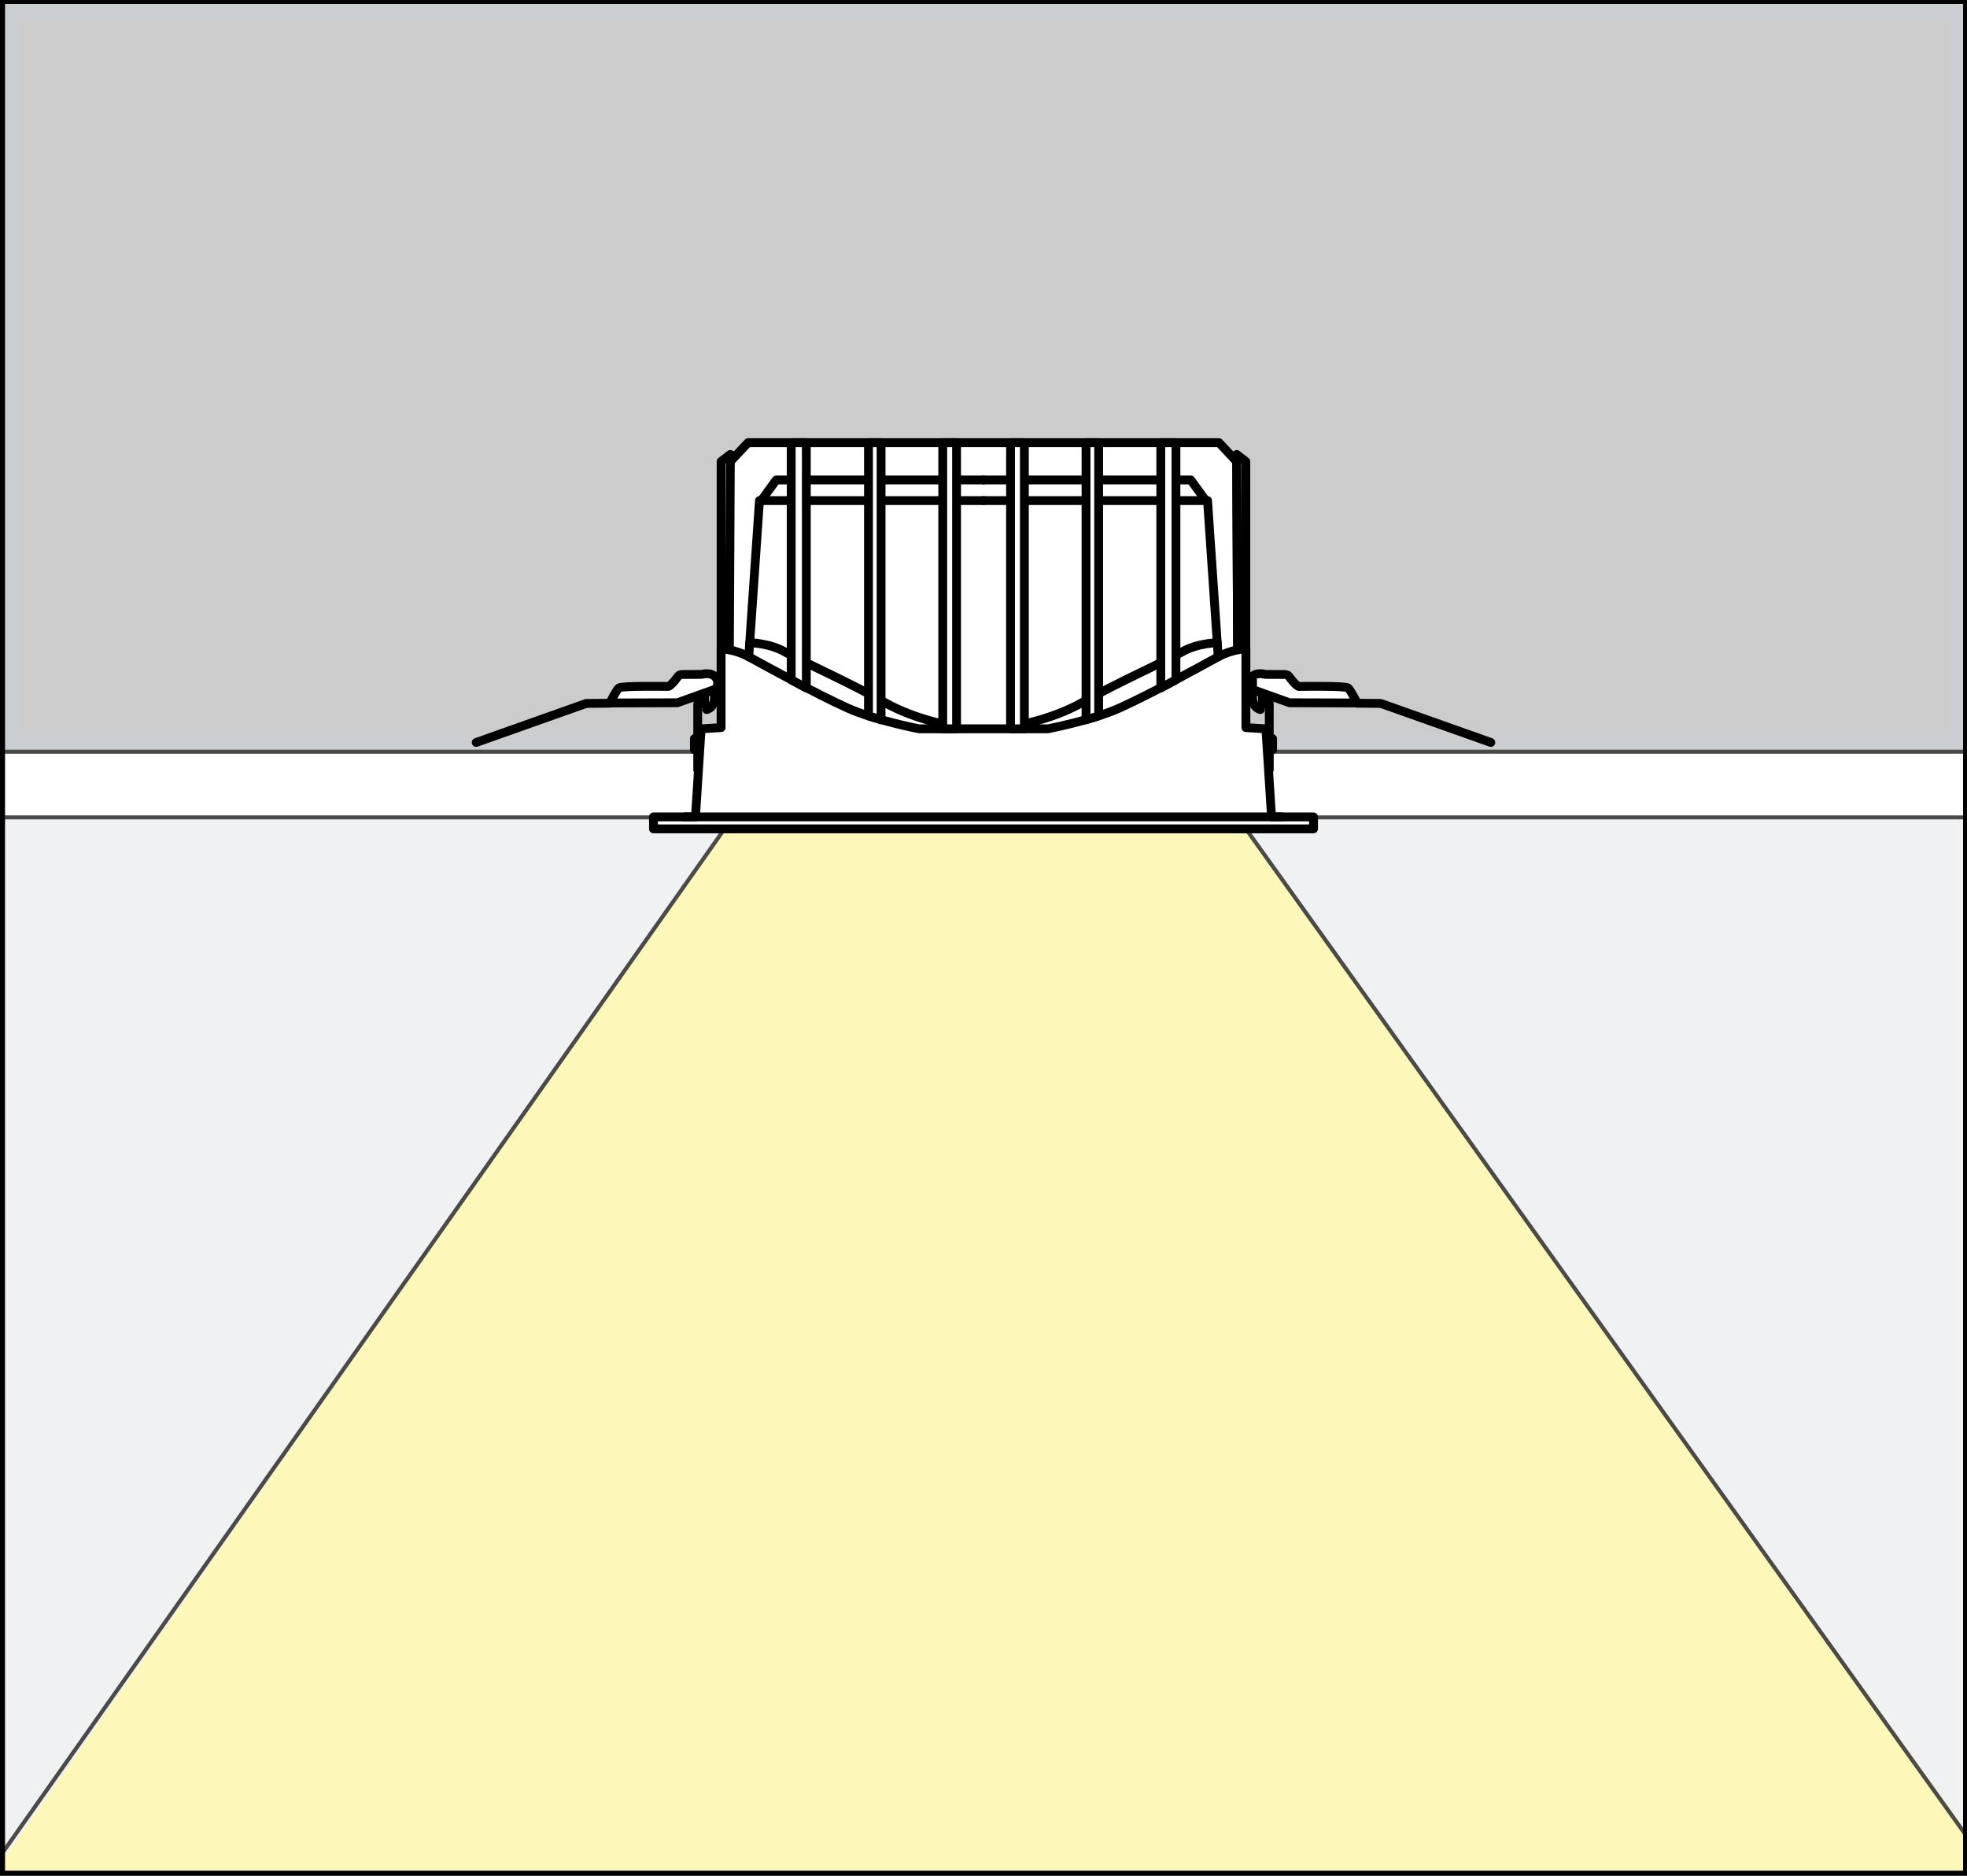
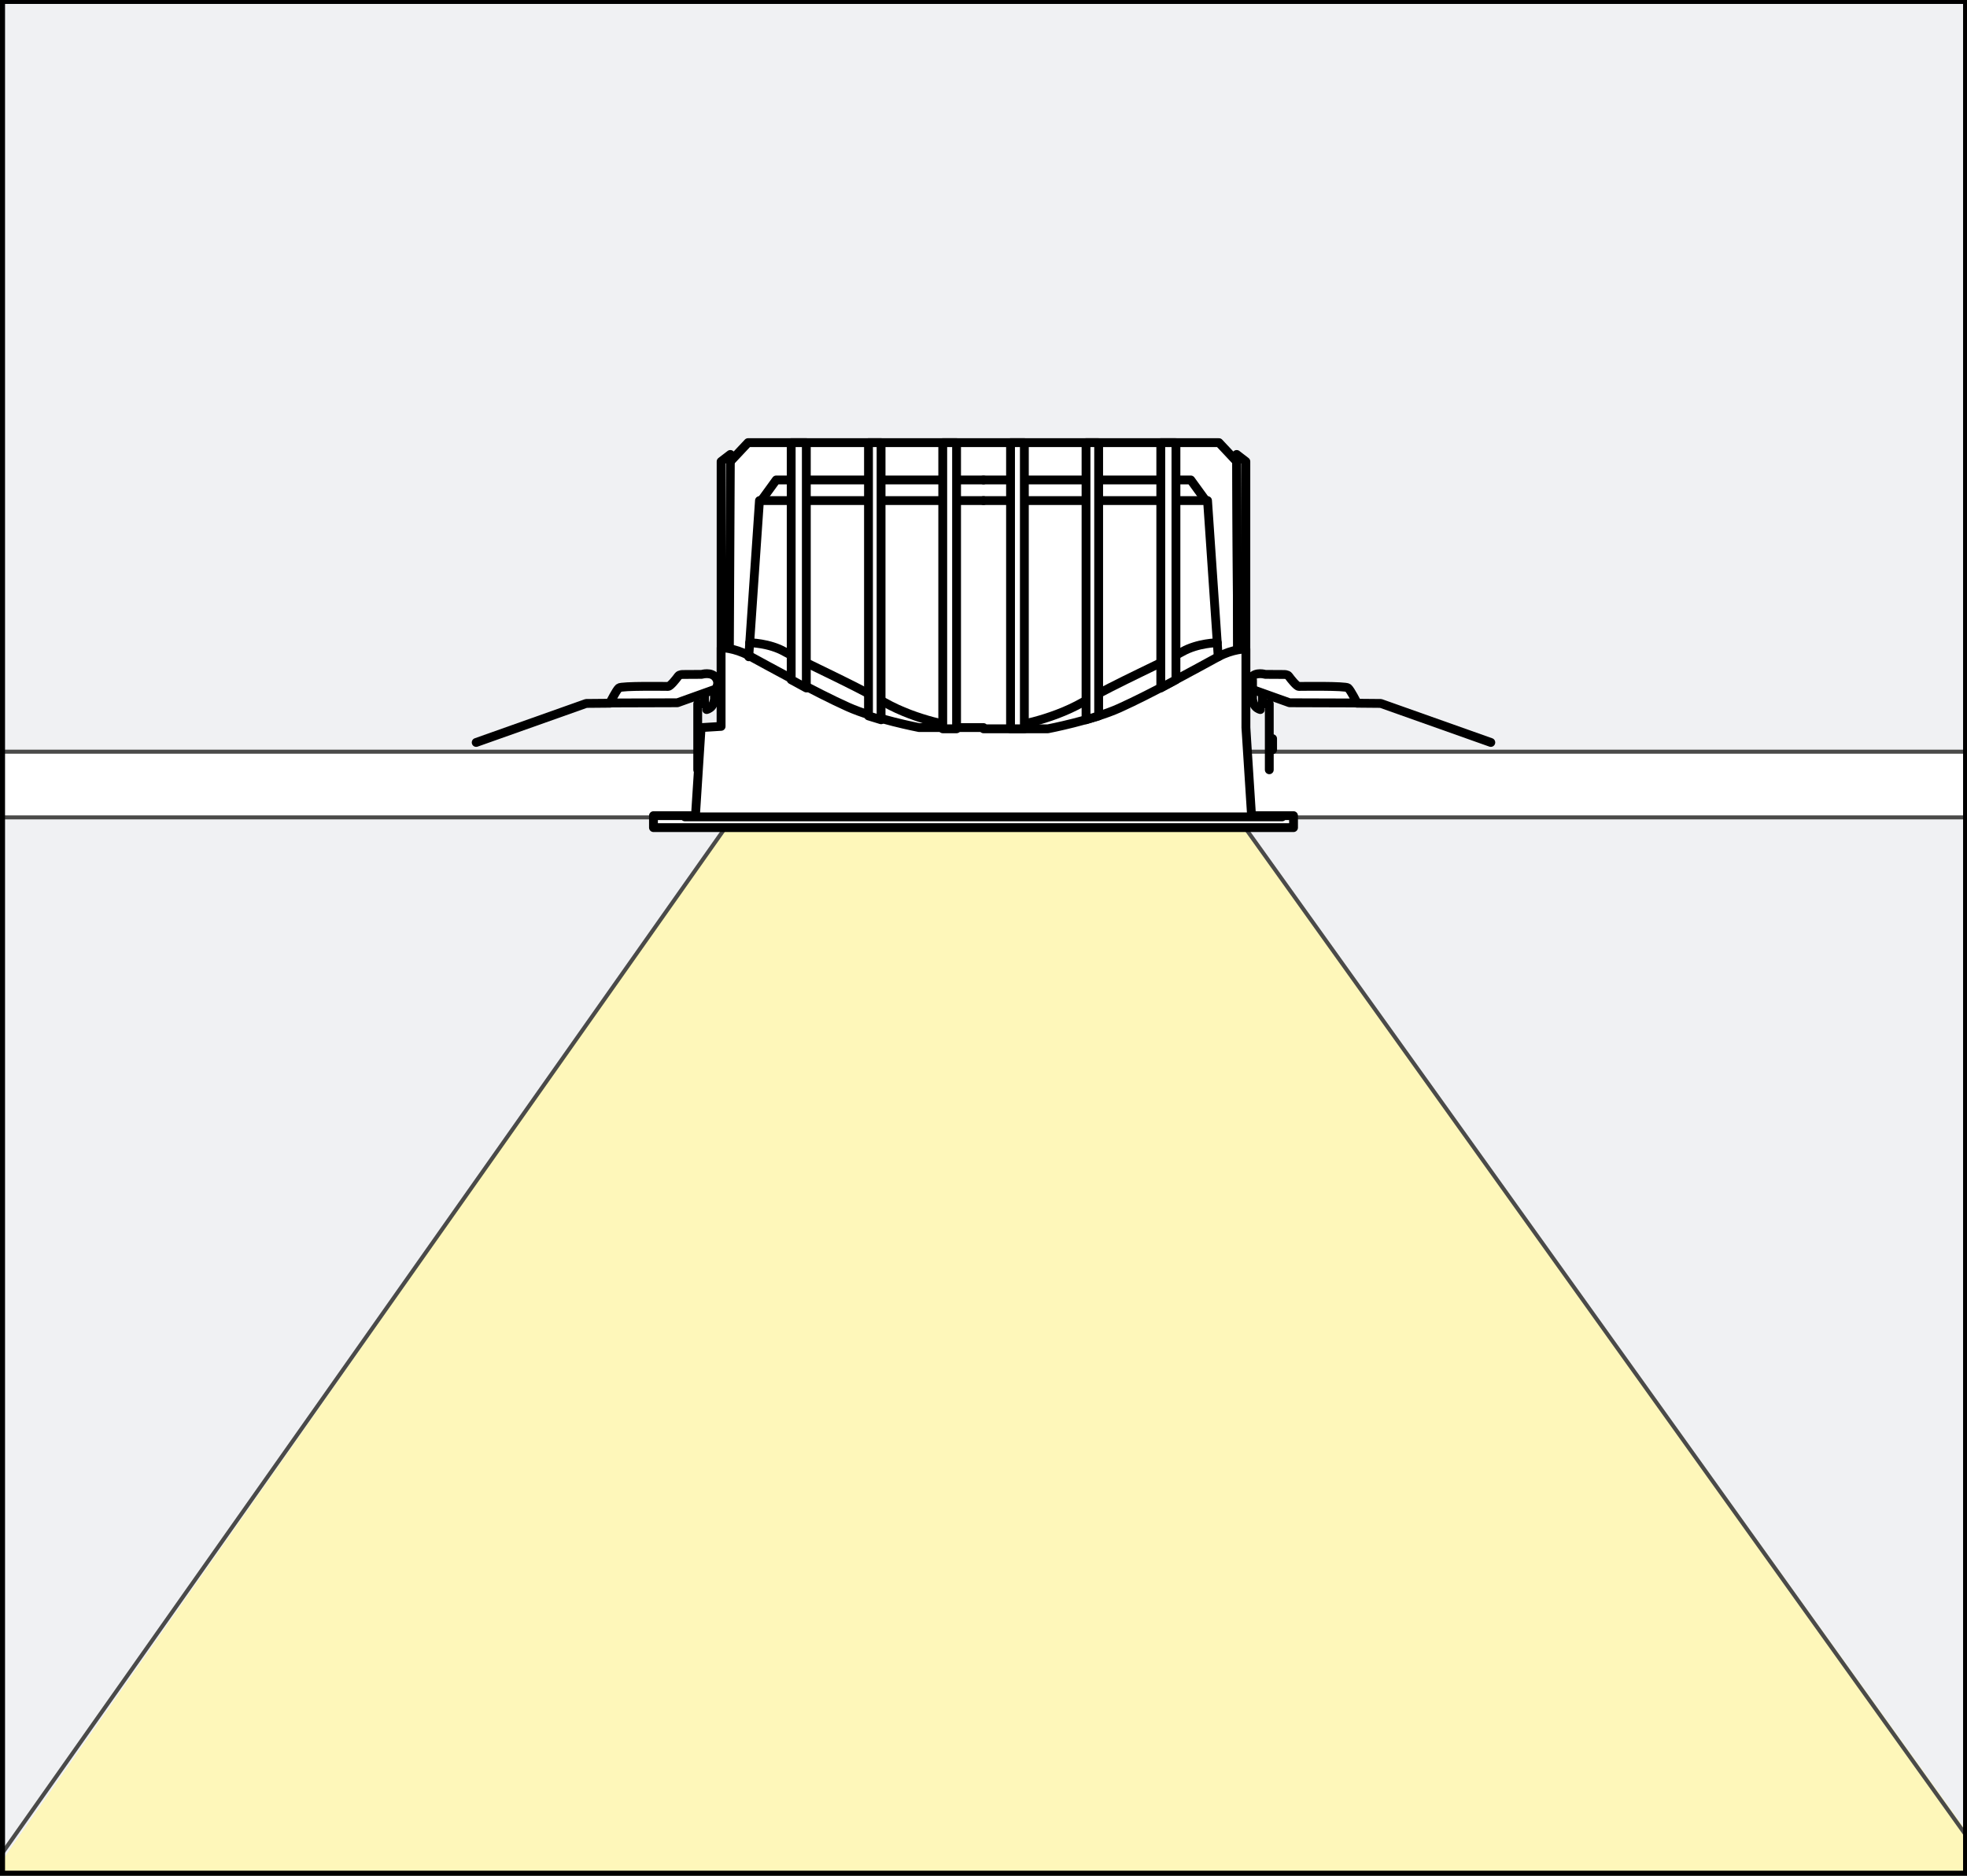
<svg xmlns="http://www.w3.org/2000/svg" viewBox="0 0 55.654 53.065">
  <rect x="0" y="0" width="55.654" height="53.065" fill="#808080" stroke="none" />
  <defs>
    <clipPath id="r">
      <rect x=".014" y="-.014" width="55.654" height="53.065" style="fill: none;" />
    </clipPath>
  </defs>
  <g id="q" data-name="SZKICE ŚWIECENIA">
    <g>
      <g style="clip-path: url(#r);">
        <rect x=".014" y="-.014" width="55.654" height="53.065" style="fill: #f0f1f3;" />
-         <rect x=".014" y=".019" width="55.654" height="21.246" style="fill: #cdcccc; stroke: #cbced1; stroke-miterlimit: 10;" />
        <polygon points="70.252 72.138 35.25 23.447 20.5 23.447 -13.645 72.21 70.252 72.138" style="fill: #fef7ba;" />
        <g>
          <line x1="20.5" y1="23.447" x2="-13.888" y2="72.21" style="fill: none; stroke: #4a4a49; stroke-width: .114px;" />
          <line x1="35.25" y1="23.447" x2="70.149" y2="72.21" style="fill: none; stroke: #4a4a49; stroke-width: .114px;" />
        </g>
        <rect x=".039" y="21.265" width="55.604" height="1.859" style="fill: #fff; stroke: #4a4a49; stroke-miterlimit: 10; stroke-width: .114px;" />
        <rect x=".014" y="-.014" width="55.654" height="53.065" style="fill: none; stroke: #1d1d1b; stroke-miterlimit: 10; stroke-width: .25px;" />
      </g>
      <rect x=".014" y="-.014" width="55.654" height="53.065" style="fill: none; stroke: #000; stroke-miterlimit: 10; stroke-width: .25px;" />
    </g>
  </g>
  <g id="v" data-name="OBSZARY robocze">
    <rect x=".014" y="-.014" width="55.654" height="53.065" style="fill: none;" />
  </g>
  <g id="ad" data-name="Z EPS import">
    <rect x="-115.195" y="-340.134" width="595.276" height="841.89" style="fill: none; stroke: #000; stroke-miterlimit: 10;" />
  </g>
  <g id="ao" data-name="0">
    <g>
      <polyline points="35.25 22.184 35.25 13.056 34.99 12.856 34.99 13.056 34.489 12.522 27.827 12.522 21.165 12.522 20.664 13.056 20.664 12.856 20.403 13.056 20.403 22.184" style="fill: #fff; stroke: #000; stroke-linecap: round; stroke-linejoin: round; stroke-width: .25px;" />
      <line x1="35.025" y1="20.067" x2="34.99" y2="13.056" style="fill: none; stroke: #000; stroke-linecap: round; stroke-linejoin: round; stroke-width: .25px;" />
      <line x1="35.025" y1="20.067" x2="34.99" y2="13.056" style="fill: none; stroke: #000; stroke-linecap: round; stroke-linejoin: round; stroke-width: .25px;" />
      <line x1="20.629" y1="20.067" x2="20.664" y2="13.056" style="fill: none; stroke: #000; stroke-linecap: round; stroke-linejoin: round; stroke-width: .25px;" />
-       <path d="M27.827,20.618h1.821s1.255-.241,2.022-.586c.922-.415,2.269-1.165,2.799-1.452,.411-.222,.782-.222,.782-.222v2.226s.566,.035,.566,.035l.16,2.491h1.188v.338H18.489v-.338h1.188s.16-2.491,.16-2.491l.566-.035v-2.226s.371,0,.782,.222c.53,.287,1.877,1.037,2.799,1.452,.767,.345,2.022,.586,2.022,.586h1.821" style="fill: #fff; stroke: #000; stroke-linecap: round; stroke-linejoin: round; stroke-width: .25px;" />
+       <path d="M27.827,20.618h1.821s1.255-.241,2.022-.586c.922-.415,2.269-1.165,2.799-1.452,.411-.222,.782-.222,.782-.222v2.226l.16,2.491h1.188v.338H18.489v-.338h1.188s.16-2.491,.16-2.491l.566-.035v-2.226s.371,0,.782,.222c.53,.287,1.877,1.037,2.799,1.452,.767,.345,2.022,.586,2.022,.586h1.821" style="fill: #fff; stroke: #000; stroke-linecap: round; stroke-linejoin: round; stroke-width: .25px;" />
      <line x1="36.274" y1="23.109" x2="19.38" y2="23.109" style="fill: none; stroke: #000; stroke-linecap: round; stroke-linejoin: round; stroke-width: .25px;" />
      <polyline points="19.741 21.777 19.741 19.909 19.934 19.909 19.934 19.653" style="fill: none; stroke: #000; stroke-linecap: round; stroke-linejoin: round; stroke-width: .25px;" />
-       <line x1="19.647" y1="20.896" x2="19.647" y2="21.209" style="fill: none; stroke: #000; stroke-linecap: round; stroke-linejoin: round; stroke-width: .25px;" />
      <polyline points="42.181 21.004 39.068 19.9 38.394 19.894" style="fill: none; stroke: #000; stroke-linecap: round; stroke-linejoin: round; stroke-width: .25px;" />
      <path d="M19.994,20.073s.068-.012,.134-.079,.087-.212,.087-.212v-.538" style="fill: none; stroke: #000; stroke-linecap: round; stroke-linejoin: round; stroke-width: .25px;" />
      <polyline points="35.913 21.777 35.913 19.909 35.719 19.909 35.719 19.653" style="fill: none; stroke: #000; stroke-linecap: round; stroke-linejoin: round; stroke-width: .25px;" />
      <path d="M27.064,20.553s-1.097-.147-2.052-.69-2.362-1.169-2.805-1.422-.996-.258-.996-.258" style="fill: none; stroke: #000; stroke-linecap: round; stroke-linejoin: round; stroke-width: .25px;" />
      <line x1="36.007" y1="20.896" x2="36.007" y2="21.209" style="fill: none; stroke: #000; stroke-linecap: round; stroke-linejoin: round; stroke-width: .25px;" />
      <path d="M38.395,19.887l-1.909-.006-1.076-.385s-.136-.16-.008-.33,.398-.088,.398-.088l.53,.003s.097-.004,.132,.045c.059,.082,.224,.292,.287,.293s1.317-.021,1.392,.042,.256,.427,.256,.427" style="fill: #fff; stroke: #000; stroke-linecap: round; stroke-linejoin: round; stroke-width: .25px;" />
      <polyline points="13.473 21.004 16.586 19.9 17.26 19.894" style="fill: none; stroke: #000; stroke-linecap: round; stroke-linejoin: round; stroke-width: .25px;" />
      <path d="M17.258,19.887l1.909-.006,1.076-.385s.136-.16,.008-.33-.398-.088-.398-.088l-.53,.003s-.097-.004-.132,.045c-.059,.082-.224,.292-.287,.293s-1.317-.021-1.392,.042-.256,.427-.256,.427" style="fill: #fff; stroke: #000; stroke-linecap: round; stroke-linejoin: round; stroke-width: .25px;" />
      <path d="M35.66,20.073s-.068-.012-.134-.079-.087-.212-.087-.212v-.538" style="fill: none; stroke: #000; stroke-linecap: round; stroke-linejoin: round; stroke-width: .25px;" />
      <polyline points="27.827 13.578 21.962 13.578 21.539 14.161" style="fill: none; stroke: #000; stroke-linecap: round; stroke-linejoin: round; stroke-width: .25px;" />
      <polyline points="21.185 18.58 21.488 14.161 27.829 14.161" style="fill: none; stroke: #000; stroke-linecap: round; stroke-linejoin: round; stroke-width: .25px;" />
      <polygon points="22.814 19.463 22.386 19.23 22.386 12.522 22.814 12.522 22.814 19.463" style="fill: #fff; stroke: #000; stroke-linecap: round; stroke-linejoin: round; stroke-width: .25px;" />
      <polygon points="24.929 20.362 24.573 20.253 24.573 12.522 24.929 12.522 24.929 20.362" style="fill: #fff; stroke: #000; stroke-linecap: round; stroke-linejoin: round; stroke-width: .25px;" />
      <polyline points="27.827 13.578 33.692 13.578 34.115 14.161" style="fill: none; stroke: #000; stroke-linecap: round; stroke-linejoin: round; stroke-width: .25px;" />
      <polyline points="34.468 18.58 34.166 14.161 27.825 14.161" style="fill: none; stroke: #000; stroke-linecap: round; stroke-linejoin: round; stroke-width: .25px;" />
      <path d="M28.589,20.553s1.097-.147,2.052-.69c.955-.544,2.362-1.169,2.805-1.422s.996-.258,.996-.258" style="fill: none; stroke: #000; stroke-linecap: round; stroke-linejoin: round; stroke-width: .25px;" />
      <polygon points="32.843 19.463 33.272 19.23 33.272 12.522 32.843 12.522 32.843 19.463" style="fill: #fff; stroke: #000; stroke-linecap: round; stroke-linejoin: round; stroke-width: .25px;" />
      <polygon points="30.728 20.362 31.085 20.253 31.085 12.522 30.728 12.522 30.728 20.362" style="fill: #fff; stroke: #000; stroke-linecap: round; stroke-linejoin: round; stroke-width: .25px;" />
      <rect x="28.593" y="12.522" width=".391" height="8.096" transform="translate(57.576 33.14) rotate(-180)" style="fill: #fff; stroke: #000; stroke-linecap: round; stroke-linejoin: round; stroke-width: .25px;" />
      <rect x="26.674" y="12.522" width=".391" height="8.096" style="fill: #fff; stroke: #000; stroke-linecap: round; stroke-linejoin: round; stroke-width: .25px;" />
    </g>
  </g>
</svg>